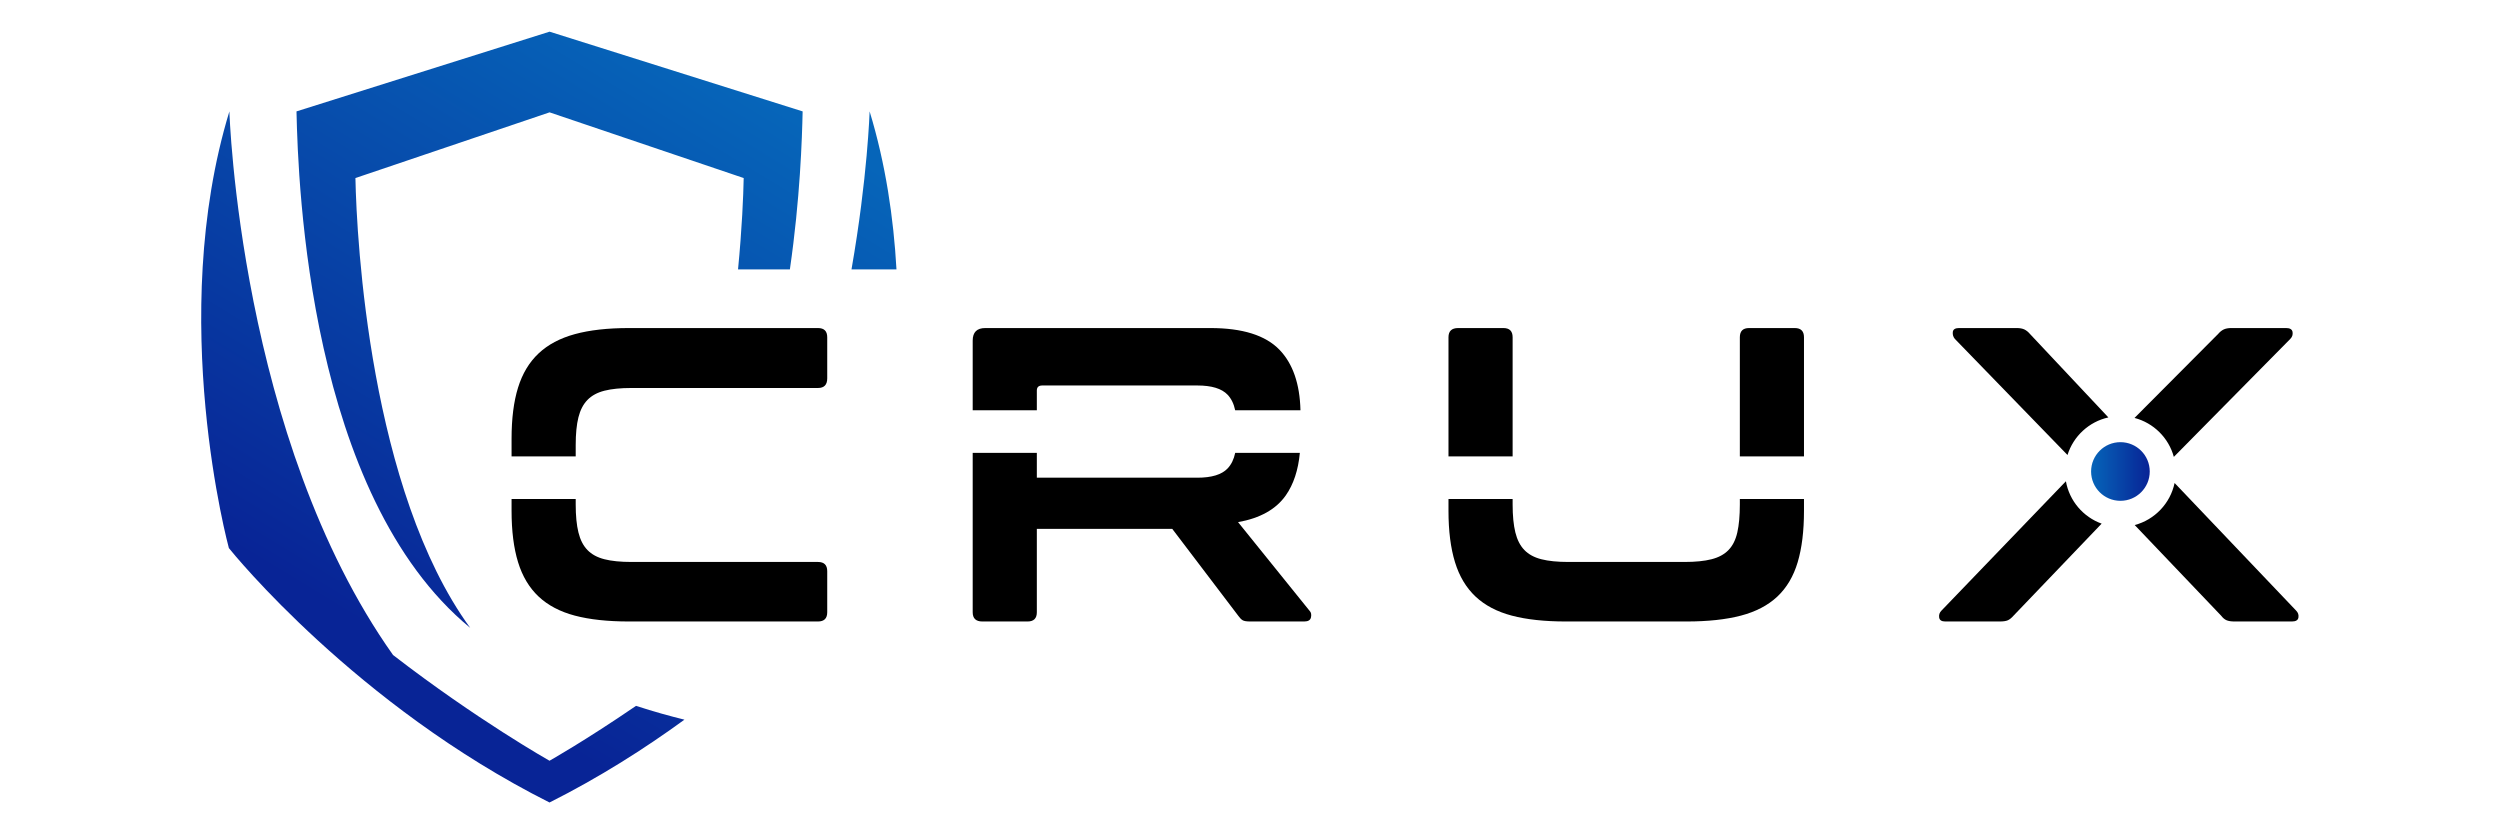
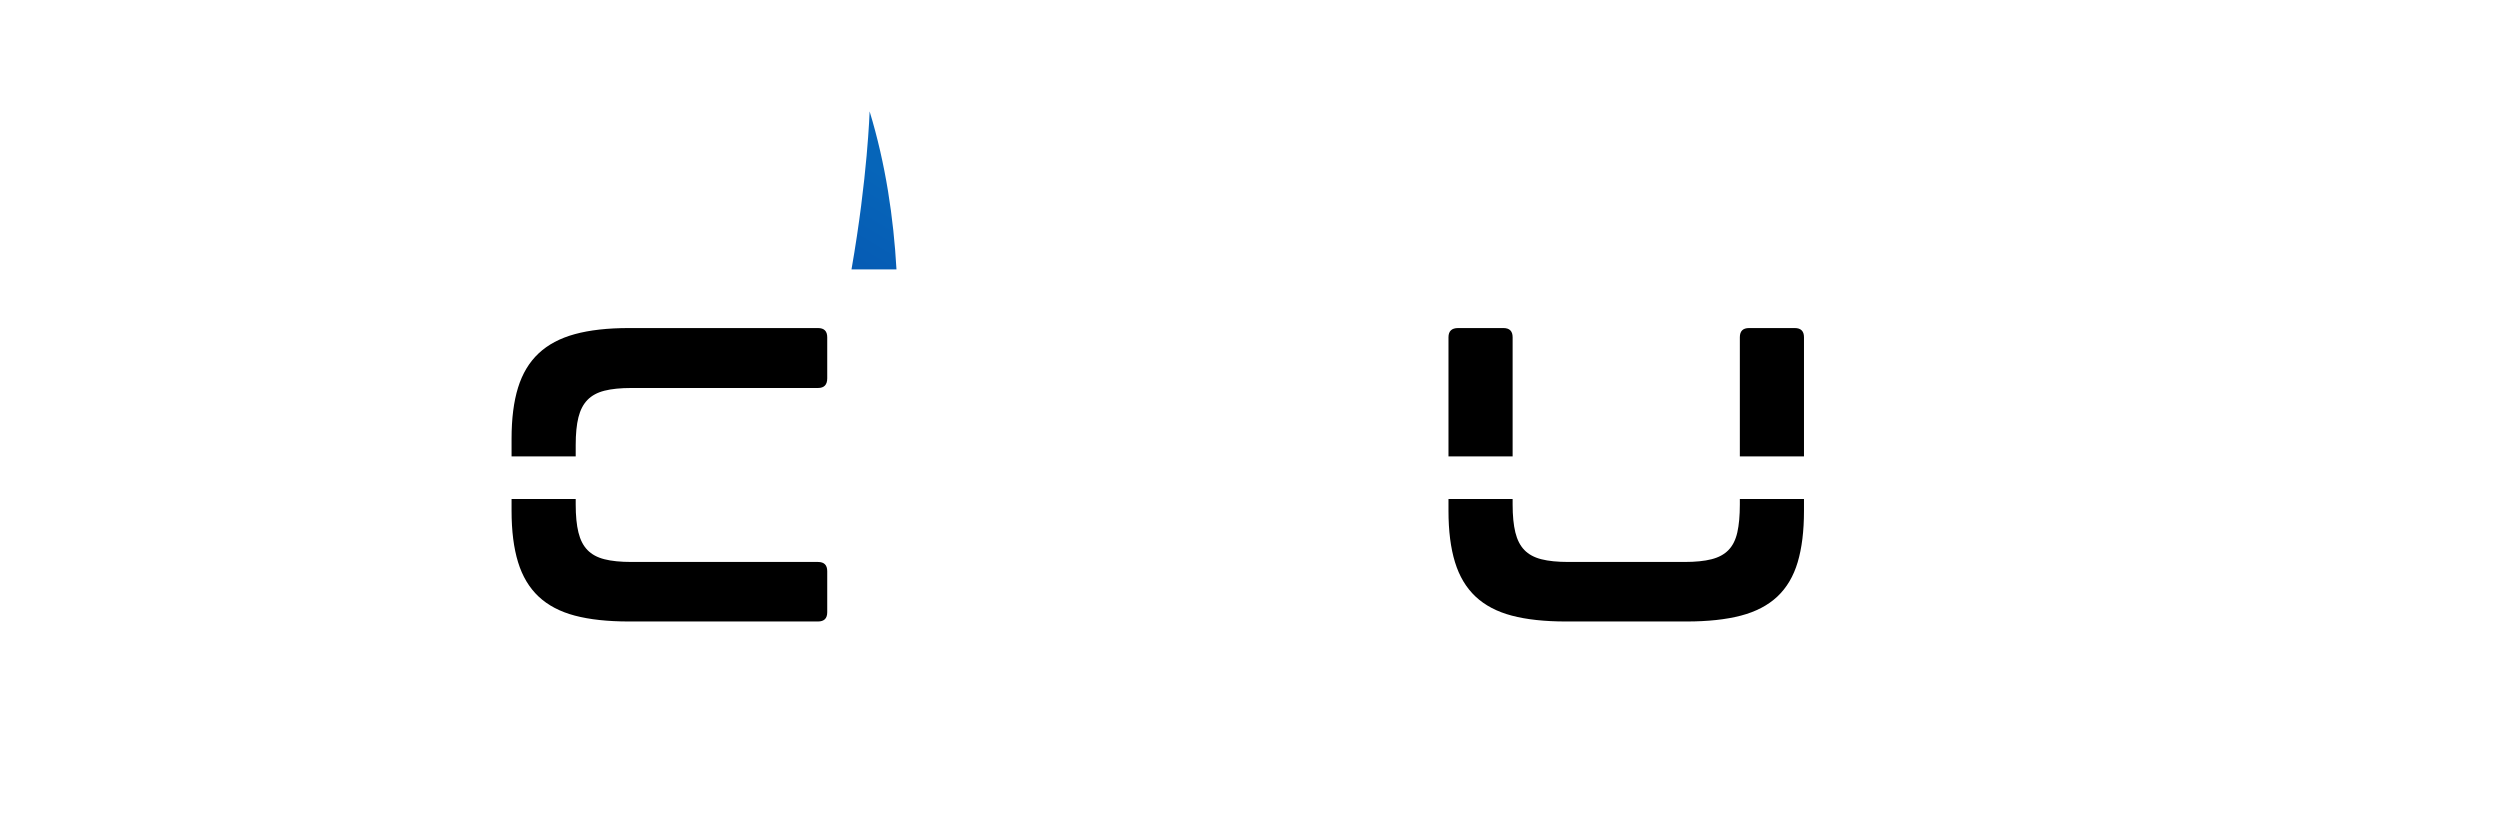
<svg xmlns="http://www.w3.org/2000/svg" width="3000" height="1000" viewBox="0 0 3000 1000">
  <g id="Group-copy">
    <g id="g1">
      <path id="path2" fill="#000000" stroke="none" d="M 981.6 674.354 L 757.751 674.354 C 744.661 674.354 733.862 673.278 725.295 671.086 C 716.747 668.915 709.953 665.229 704.932 660.009 C 699.891 654.828 696.285 647.775 694.113 638.889 C 691.922 630.003 690.846 618.845 690.846 605.436 L 690.846 598.821 L 613.878 598.821 L 613.878 612.987 C 613.878 637.136 616.469 657.677 621.669 674.613 C 626.869 691.548 635.078 705.296 646.315 715.856 C 657.552 726.416 672.057 734.047 689.829 738.749 C 707.602 743.451 729.24 745.782 754.723 745.782 L 981.6 745.782 C 988.972 745.782 992.678 742.096 992.678 734.724 L 992.678 685.432 C 992.678 678.04 988.972 674.354 981.6 674.354 Z M 981.6 393.662 L 754.723 393.662 C 729.24 393.662 707.602 396.092 689.829 400.954 C 672.057 405.815 657.552 413.526 646.315 424.086 C 635.078 434.646 626.869 448.314 621.669 465.09 C 616.469 481.866 613.878 502.308 613.878 526.456 L 613.878 547.676 L 690.846 547.676 L 690.846 534.008 C 690.846 520.599 691.922 509.521 694.113 500.794 C 696.285 492.087 699.891 485.134 704.932 479.933 C 709.953 474.733 716.747 471.047 725.295 468.856 C 733.862 466.684 744.661 465.588 757.751 465.588 L 981.6 465.588 C 988.972 465.588 992.678 461.743 992.678 454.012 L 992.678 404.719 C 992.678 397.347 988.972 393.662 981.6 393.662 Z" />
-       <path id="path3" fill="#000000" stroke="none" d="M 1535.453 419.802 C 1518.677 402.368 1491.022 393.662 1452.449 393.662 L 1182.316 393.662 C 1172.255 393.662 1167.234 398.682 1167.234 408.744 L 1167.234 492.326 L 1244.201 492.326 L 1244.201 468.616 C 1244.201 464.592 1246.373 462.579 1250.736 462.579 L 1436.868 462.579 C 1453.963 462.579 1466.037 466.266 1473.071 473.637 C 1477.553 478.32 1480.602 484.556 1482.216 492.326 L 1560.558 492.326 C 1559.781 460.567 1551.413 436.399 1535.453 419.802 Z M 1571.675 733.21 L 1485.663 626.556 C 1512.142 621.874 1531.269 611.134 1543.005 594.378 C 1552.249 581.148 1557.868 564.193 1559.82 543.472 L 1482.236 543.472 C 1480.602 551.262 1477.553 557.499 1473.071 562.18 C 1466.037 569.553 1453.963 573.239 1436.868 573.239 L 1244.201 573.239 L 1244.201 543.472 L 1167.234 543.472 L 1167.234 734.724 C 1167.234 742.096 1171.079 745.782 1178.79 745.782 L 1233.123 745.782 C 1240.495 745.782 1244.201 742.096 1244.201 734.724 L 1244.201 634.605 L 1406.683 634.605 L 1486.161 739.247 C 1487.834 741.598 1489.508 743.272 1491.182 744.288 C 1492.855 745.284 1495.884 745.782 1500.247 745.782 L 1565.14 745.782 C 1569.823 745.782 1572.512 744.109 1573.19 740.761 C 1573.847 737.414 1573.349 734.904 1571.675 733.21 Z" />
      <path id="path4" fill="#000000" stroke="none" d="M 2087.812 598.821 L 2087.812 605.436 C 2087.812 618.845 2086.796 630.003 2084.784 638.889 C 2082.772 647.775 2079.265 654.828 2074.224 660.009 C 2069.203 665.229 2062.409 668.915 2053.842 671.086 C 2045.294 673.278 2034.495 674.354 2021.405 674.354 L 1882.055 674.354 C 1868.985 674.354 1858.166 673.278 1849.618 671.086 C 1841.071 668.915 1834.277 665.229 1829.236 660.009 C 1824.215 654.828 1820.609 647.775 1818.417 638.889 C 1816.245 630.003 1815.149 618.845 1815.149 605.436 L 1815.149 598.821 L 1738.182 598.821 L 1738.182 612.987 C 1738.182 637.136 1740.792 657.677 1745.992 674.613 C 1751.173 691.548 1759.401 705.296 1770.639 715.856 C 1781.876 726.416 1796.361 734.047 1814.153 738.749 C 1831.926 743.451 1853.543 745.782 1879.047 745.782 L 2023.915 745.782 C 2049.398 745.782 2071.116 743.451 2089.068 738.749 C 2107 734.047 2121.584 726.416 2132.841 715.856 C 2144.059 705.296 2152.208 691.548 2157.229 674.613 C 2162.269 657.677 2164.78 637.136 2164.78 612.987 L 2164.78 598.821 L 2087.812 598.821 Z M 2153.702 393.662 L 2098.87 393.662 C 2091.499 393.662 2087.812 397.347 2087.812 404.719 L 2087.812 547.676 L 2164.78 547.676 L 2164.78 404.719 C 2164.78 397.347 2161.074 393.662 2153.702 393.662 Z M 1804.092 393.662 L 1749.758 393.662 C 1742.048 393.662 1738.182 397.347 1738.182 404.719 L 1738.182 547.676 L 1815.149 547.676 L 1815.149 404.719 C 1815.149 397.347 1811.463 393.662 1804.092 393.662 Z" />
-       <path id="path5" fill="#000000" stroke="none" d="M 2479.078 577.524 L 2329.765 732.723 C 2327.431 735.057 2326.517 737.831 2326.991 741.011 C 2327.498 744.191 2329.934 745.781 2334.297 745.781 L 2399.685 745.781 C 2404.049 745.781 2407.33 745.273 2409.495 744.292 C 2411.694 743.277 2413.96 741.417 2416.294 738.745 L 2521.97 628.367 C 2499.915 620.417 2483.272 601.136 2479.078 577.524 Z M 2435.914 400.71 C 2433.918 398.342 2431.719 396.583 2429.385 395.399 C 2427.018 394.249 2423.838 393.64 2419.812 393.64 L 2350.907 393.64 C 2346.205 393.64 2343.701 395.264 2343.363 398.443 C 2343.025 401.623 2343.871 404.397 2345.866 406.731 L 2481.006 545.997 C 2488.042 523.469 2506.748 506.048 2530.055 500.906 L 2435.914 400.71 Z M 2751.082 398.443 C 2750.574 395.264 2747.969 393.64 2743.268 393.64 L 2677.88 393.64 C 2673.854 393.64 2670.674 394.249 2668.34 395.399 C 2665.972 396.583 2663.808 398.342 2661.778 400.71 L 2561.413 501.515 C 2584.314 507.502 2602.411 525.431 2608.602 548.264 L 2748.308 406.731 C 2750.642 404.397 2751.589 401.623 2751.082 398.443 Z M 2755.344 732.723 L 2609.515 579.588 C 2604.373 604.113 2585.667 623.664 2561.65 630.058 L 2665.296 738.745 C 2667.325 741.417 2669.49 743.277 2671.858 744.292 C 2674.192 745.273 2677.372 745.781 2681.397 745.781 L 2750.337 745.781 C 2755.005 745.781 2757.61 744.191 2758.117 741.011 C 2758.625 737.831 2757.678 735.057 2755.344 732.723 Z" />
    </g>
    <linearGradient id="linearGradient1" x1="2509.307" y1="523.834" x2="2579.693" y2="523.834" gradientUnits="userSpaceOnUse">
      <stop offset="1e-05" stop-color="#0665b9" stop-opacity="1" />
      <stop offset="0.989" stop-color="#082496" stop-opacity="1" />
    </linearGradient>
-     <path id="path6" fill="url(#linearGradient1)" stroke="none" d="M 2579.693 565.793 C 2579.693 585.229 2563.937 600.986 2544.5 600.986 C 2525.063 600.986 2509.307 585.229 2509.307 565.793 C 2509.307 546.356 2525.063 530.599 2544.5 530.599 C 2563.937 530.599 2579.693 546.356 2579.693 565.793 Z" />
    <g id="g2">
      <linearGradient id="linearGradient2" x1="1035.654" y1="191.949" x2="621.138" y2="873.509" gradientUnits="userSpaceOnUse">
        <stop offset="1e-05" stop-color="#0665b9" stop-opacity="1" />
        <stop offset="0.989" stop-color="#082496" stop-opacity="1" />
      </linearGradient>
-       <path id="path7" fill="url(#linearGradient2)" stroke="none" d="M 963.169 133.674 C 962.45 166.63 960.174 238.17 947.858 323.285 L 885.639 323.285 C 890.43 274.1 892.027 234.817 892.426 213.658 L 659.48 134.812 L 426.513 213.658 C 427.95 288.253 444.019 588.469 564.225 753.428 C 370.881 594.357 357.747 222.82 355.79 133.674 L 659.48 38 L 963.169 133.674 Z" />
      <linearGradient id="linearGradient3" x1="1183.165" y1="281.663" x2="768.649" y2="963.224" gradientUnits="userSpaceOnUse">
        <stop offset="1e-05" stop-color="#0665b9" stop-opacity="1" />
        <stop offset="0.989" stop-color="#082496" stop-opacity="1" />
      </linearGradient>
-       <path id="path8" fill="url(#linearGradient3)" stroke="none" d="M 763.238 847.026 C 784.696 854.012 804.477 859.461 821.325 863.593 C 773.637 898.346 719.343 932.879 659.419 963 C 427.311 846.307 279.299 663.523 274.748 657.814 C 274.708 657.754 274.648 657.694 274.648 657.694 C 274.648 657.694 199.534 382.01 275.267 133.674 C 275.267 133.674 287.263 525.871 471.665 786.024 C 572.229 863.713 659.419 912.897 659.419 912.897 C 659.419 912.897 702.595 888.545 763.238 847.026 Z" />
      <linearGradient id="linearGradient4" x1="1129.027" y1="248.737" x2="714.511" y2="930.297" gradientUnits="userSpaceOnUse">
        <stop offset="1e-05" stop-color="#0665b9" stop-opacity="1" />
        <stop offset="0.989" stop-color="#082496" stop-opacity="1" />
      </linearGradient>
      <path id="path9" fill="url(#linearGradient4)" stroke="none" d="M 1075.77 323.285 L 1021.794 323.285 C 1041.137 212.68 1043.552 133.674 1043.552 133.674 C 1062.795 196.771 1072.296 261.625 1075.77 323.285 Z" />
    </g>
  </g>
</svg>